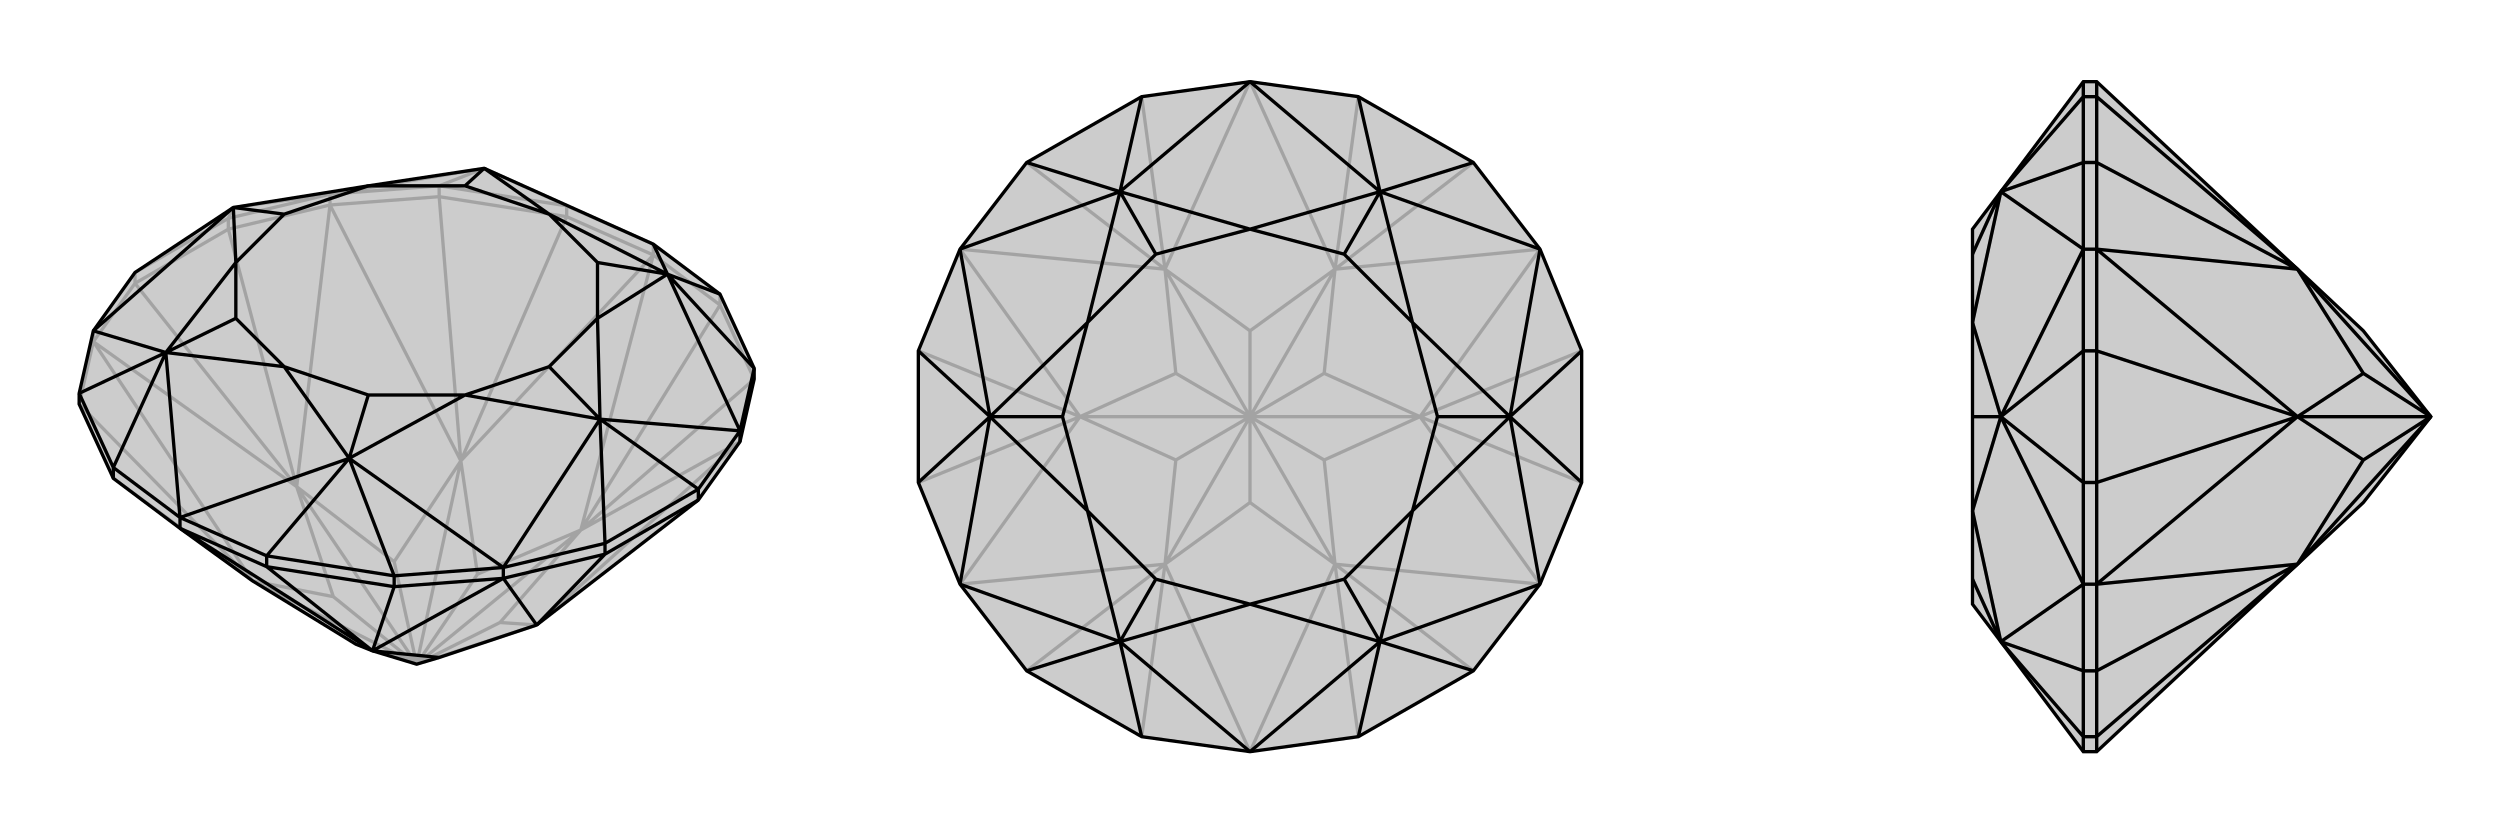
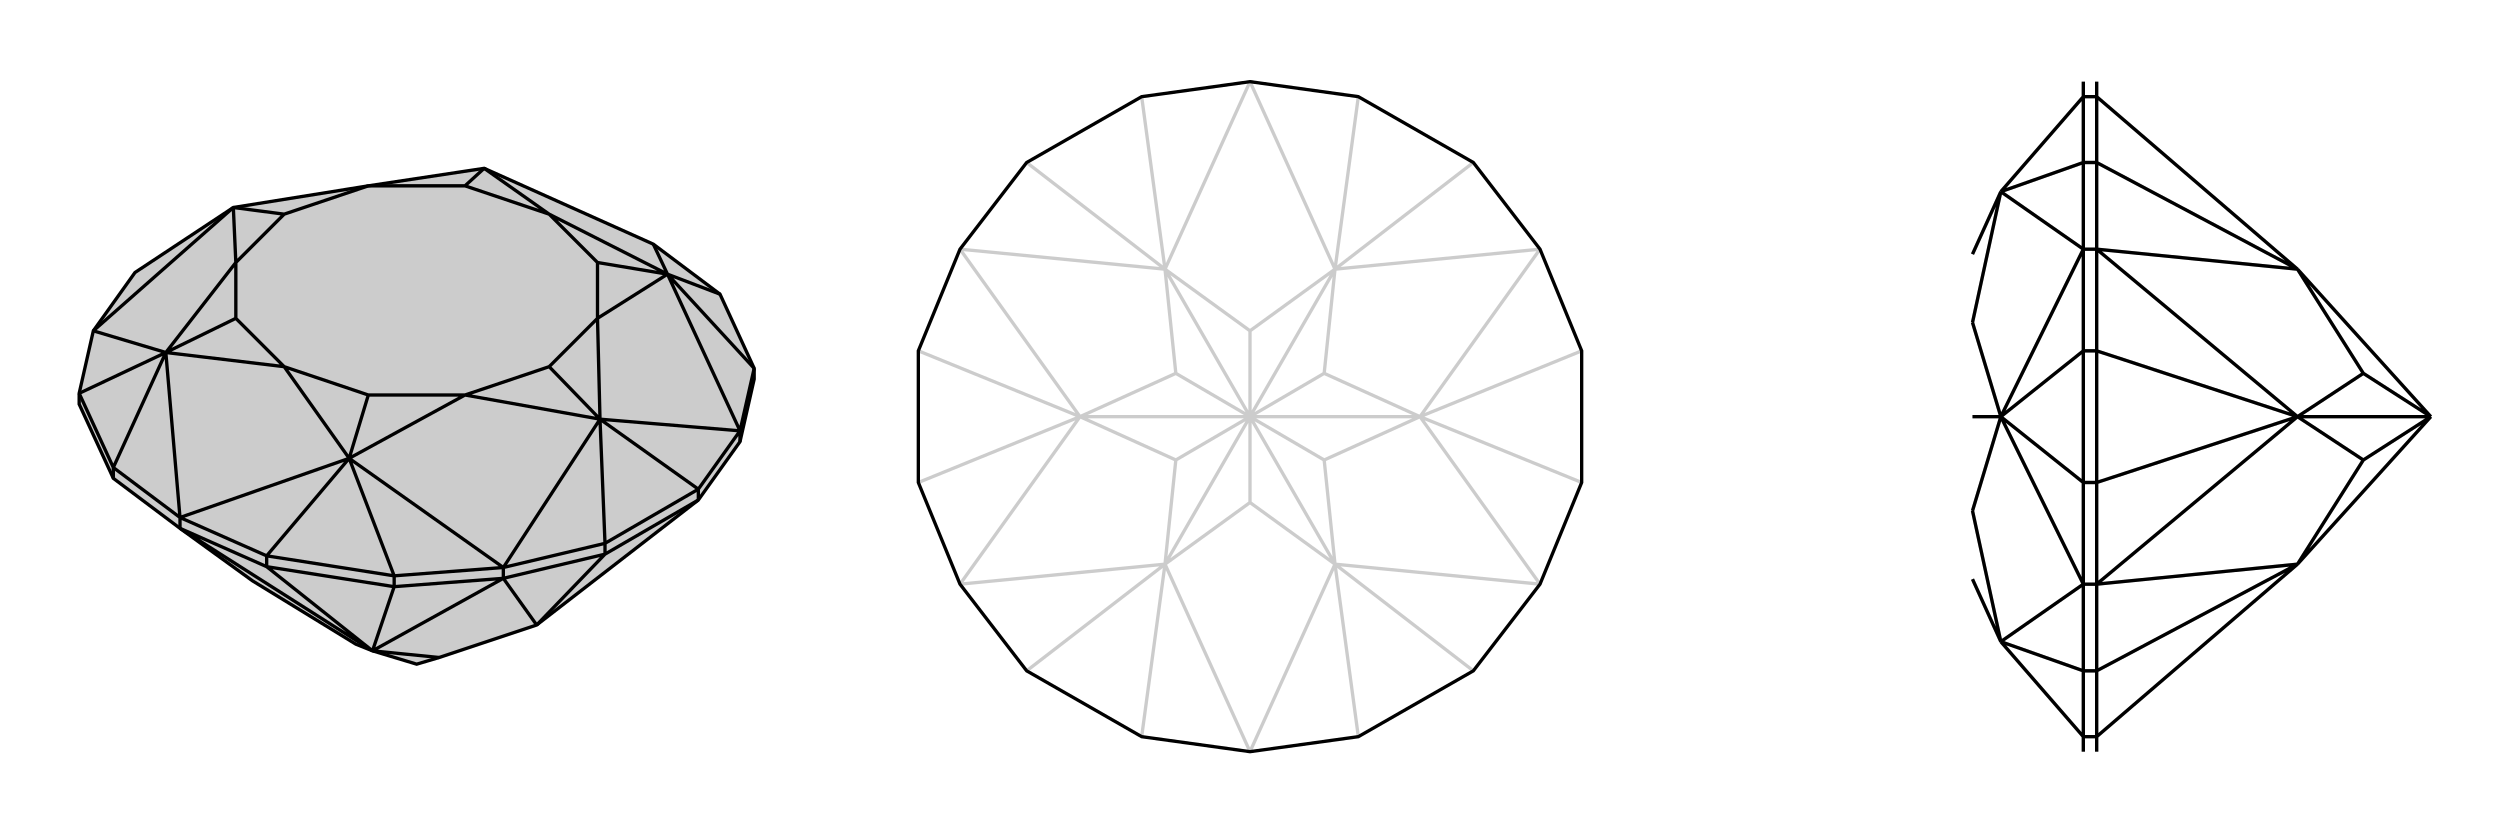
<svg xmlns="http://www.w3.org/2000/svg" viewBox="0 0 3000 1000">
  <g stroke="currentColor" stroke-width="4" fill="none" transform="translate(0 -43)">
    <path fill="currentColor" stroke="none" fill-opacity=".2" d="M784,336L864,396L905,485L905,498L888,573L838,643L644,793L527,832L500,840L447,824L427,816L303,740L216,677L136,617L95,528L95,515L112,440L162,370L280,292L442,266L581,245z" />
-     <path stroke-opacity=".2" d="M581,245L396,276M396,276L280,292M581,245L680,290M581,245L527,266M280,292L274,305M112,453L303,740M112,453L356,627M396,289L356,627M396,289L553,596M784,349L553,596M784,349L697,679M888,573L697,679M888,573L644,793M303,740L136,617M303,740L95,528M356,627L162,383M356,627L274,318M553,596L527,279M553,596L680,303M697,679L864,409M697,679L905,498M303,740L400,759M303,740L500,840M356,627L400,759M400,759L500,840M356,627L473,717M356,627L500,840M553,596L473,717M500,840L473,717M553,596L573,732M553,596L500,840M697,679L573,732M500,840L573,732M697,679L600,790M697,679L500,840M644,793L600,790M500,840L600,790M644,793L500,840M500,840L427,816M112,453L95,528M112,453L162,383M112,440L112,453M162,370L274,305M162,383L274,318M162,370L162,383M396,276L274,305M396,289L274,318M274,318L274,305M396,276L527,266M396,289L527,279M396,276L396,289M527,266L680,290M527,279L680,303M527,266L527,279M784,336L680,290M784,349L680,303M680,303L680,290M784,349L864,409M784,336L784,349M864,409L905,498M864,396L864,409" />
    <path d="M784,336L864,396L905,485L905,498L888,573L838,643L644,793L527,832L500,840L447,824L427,816L303,740L216,677L136,617L95,528L95,515L112,440L162,370L280,292L442,266L581,245z" />
    <path d="M280,292L112,440M199,466L112,440M199,466L216,664M216,664L419,593M419,593L604,724M720,546L604,724M720,546L888,560M801,372L888,560M801,372L784,336M199,466L95,515M199,466L136,604M419,593L320,710M419,593L473,734M720,546L726,695M720,546L838,630M801,372L905,485M801,372L864,396M581,245L659,300M581,245L558,266M280,292L283,358M280,292L341,300M199,466L283,358M199,466L341,483M199,466L283,425M419,593L341,483M419,593L558,517M419,593L442,517M720,546L558,517M720,546L717,425M720,546L659,483M801,372L717,425M801,372L659,300M801,372L717,358M659,300L558,266M442,266L558,266M442,266L341,300M283,358L341,300M283,358L283,425M341,483L283,425M341,483L442,517M558,517L442,517M558,517L659,483M717,425L659,483M717,425L717,358M659,300L717,358M604,737L644,793M604,737L447,824M216,677L447,824M644,793L726,708M447,824L473,747M447,824L320,723M447,824L527,832M216,664L136,604M136,604L95,515M136,604L136,617M888,560L905,485M888,560L838,630M888,560L888,573M838,630L726,695M838,643L726,708M838,630L838,643M604,724L726,695M604,737L726,708M726,708L726,695M604,724L473,734M604,737L473,747M604,724L604,737M473,734L320,710M473,747L320,723M473,734L473,747M216,664L320,710M216,677L320,723M216,664L216,677M320,723L320,710" />
  </g>
  <g stroke="currentColor" stroke-width="4" fill="none" transform="translate(1000 0)">
-     <path fill="currentColor" stroke="none" fill-opacity=".2" d="M370,884L232,805L152,701L102,579L102,421L152,299L232,195L370,116L500,98L630,116L768,195L848,299L898,421L898,579L848,701L768,805L630,884L500,902z" />
    <path stroke-opacity=".2" d="M500,902L398,677M152,701L398,677M152,701L296,500M152,299L296,500M152,299L398,323M500,98L398,323M500,98L602,323M848,299L602,323M848,299L704,500M848,701L704,500M848,701L602,677M500,902L602,677M398,677L370,884M398,677L232,805M296,500L102,579M296,500L102,421M398,323L232,195M398,323L370,116M602,323L630,116M602,323L768,195M704,500L898,421M704,500L898,579M602,677L768,805M602,677L630,884M398,677L500,603M398,677L411,552M398,677L500,500M296,500L411,552M411,552L500,500M296,500L411,448M296,500L500,500M398,323L411,448M500,500L411,448M398,323L500,397M398,323L500,500M602,323L500,397M500,500L500,397M602,323L589,448M602,323L500,500M704,500L589,448M500,500L589,448M704,500L589,552M704,500L500,500M602,677L589,552M500,500L589,552M602,677L500,603M500,500L500,603M602,677L500,500" />
    <path d="M370,884L232,805L152,701L102,579L102,421L152,299L232,195L370,116L500,98L630,116L768,195L848,299L898,421L898,579L848,701L768,805L630,884L500,902z" />
-     <path d="M344,230L500,98M344,230L152,299M152,299L188,500M188,500L152,701M344,770L152,701M344,770L500,902M500,902L656,770M656,770L848,701M812,500L848,701M812,500L848,299M656,230L848,299M656,230L500,98M344,230L370,116M344,230L232,195M188,500L102,421M188,500L102,579M344,770L232,805M344,770L370,884M656,770L630,884M656,770L768,805M812,500L898,579M812,500L898,421M656,230L768,195M656,230L630,116M344,230L500,275M344,230L305,387M344,230L387,305M188,500L305,387M188,500L305,613M188,500L275,500M344,770L305,613M344,770L500,725M344,770L387,695M656,770L500,725M656,770L695,613M656,770L613,695M812,500L695,613M812,500L695,387M812,500L725,500M656,230L695,387M656,230L500,275M656,230L613,305M500,275L387,305M305,387L387,305M305,387L275,500M305,613L275,500M305,613L387,695M500,725L387,695M500,725L613,695M695,613L613,695M695,613L725,500M695,387L725,500M695,387L613,305M500,275L613,305" />
  </g>
  <g stroke="currentColor" stroke-width="4" fill="none" transform="translate(2000 0)">
-     <path fill="currentColor" stroke="none" fill-opacity=".2" d="M401,770L367,725L367,695L367,613L367,500L367,387L367,305L367,275L401,230L500,98L516,98L757,323L836,397L917,500L836,603L757,677L516,902L500,902z" />
    <path stroke-opacity=".2" d="M401,230L500,299M500,299L401,500M401,500L500,701M401,770L500,701M401,230L500,116M401,230L500,195M401,500L500,421M401,500L500,579M401,770L500,805M401,770L500,884M401,230L367,387M401,230L367,305M401,500L367,387M401,500L367,613M401,500L367,500M401,770L367,613M401,770L367,695M516,701L757,677M516,701L757,500M516,299L757,500M516,299L757,323M757,677L516,884M757,677L516,805M757,500L516,579M757,500L516,421M757,323L516,195M757,323L516,116M757,677L836,552M757,677L917,500M757,500L836,552M836,552L917,500M757,500L836,448M757,500L917,500M757,323L836,448M917,500L836,448M757,323L917,500M500,902L500,884M516,902L516,884M500,884L500,805M516,884L516,805M500,884L516,884M500,701L500,805M516,701L516,805M516,805L500,805M500,701L500,579M516,701L516,579M500,701L516,701M500,579L500,421M516,579L516,421M500,579L516,579M500,299L500,421M516,299L516,421M516,421L500,421M500,299L500,195M516,299L516,195M500,299L516,299M500,195L500,116M516,195L516,116M500,195L516,195M500,98L500,116M516,98L516,116M516,116L500,116" />
-     <path d="M401,770L367,725L367,695L367,613L367,500L367,387L367,305L367,275L401,230L500,98L516,98L757,323L836,397L917,500L836,603L757,677L516,902L500,902z" />
    <path d="M401,770L500,701M401,500L500,701M401,500L500,299M401,230L500,299M401,770L500,884M401,770L500,805M401,500L500,579M401,500L500,421M401,230L500,195M401,230L500,116M401,770L367,613M401,770L367,695M401,500L367,613M401,500L367,387M401,500L367,500M401,230L367,387M401,230L367,305M516,299L757,323M516,299L757,500M516,701L757,500M516,701L757,677M757,323L516,116M757,323L516,195M757,500L516,421M757,500L516,579M757,677L516,805M757,677L516,884M757,323L836,448M757,323L917,500M757,500L836,448M917,500L836,448M757,500L836,552M757,500L917,500M757,677L836,552M917,500L836,552M757,677L917,500M500,98L500,116M516,98L516,116M500,116L500,195M516,116L516,195M500,116L516,116M500,299L500,195M516,299L516,195M516,195L500,195M500,299L500,421M516,299L516,421M500,299L516,299M500,421L500,579M516,421L516,579M500,421L516,421M500,701L500,579M516,701L516,579M516,579L500,579M500,701L500,805M516,701L516,805M500,701L516,701M500,805L500,884M516,805L516,884M500,805L516,805M500,902L500,884M516,902L516,884M516,884L500,884" />
  </g>
</svg>